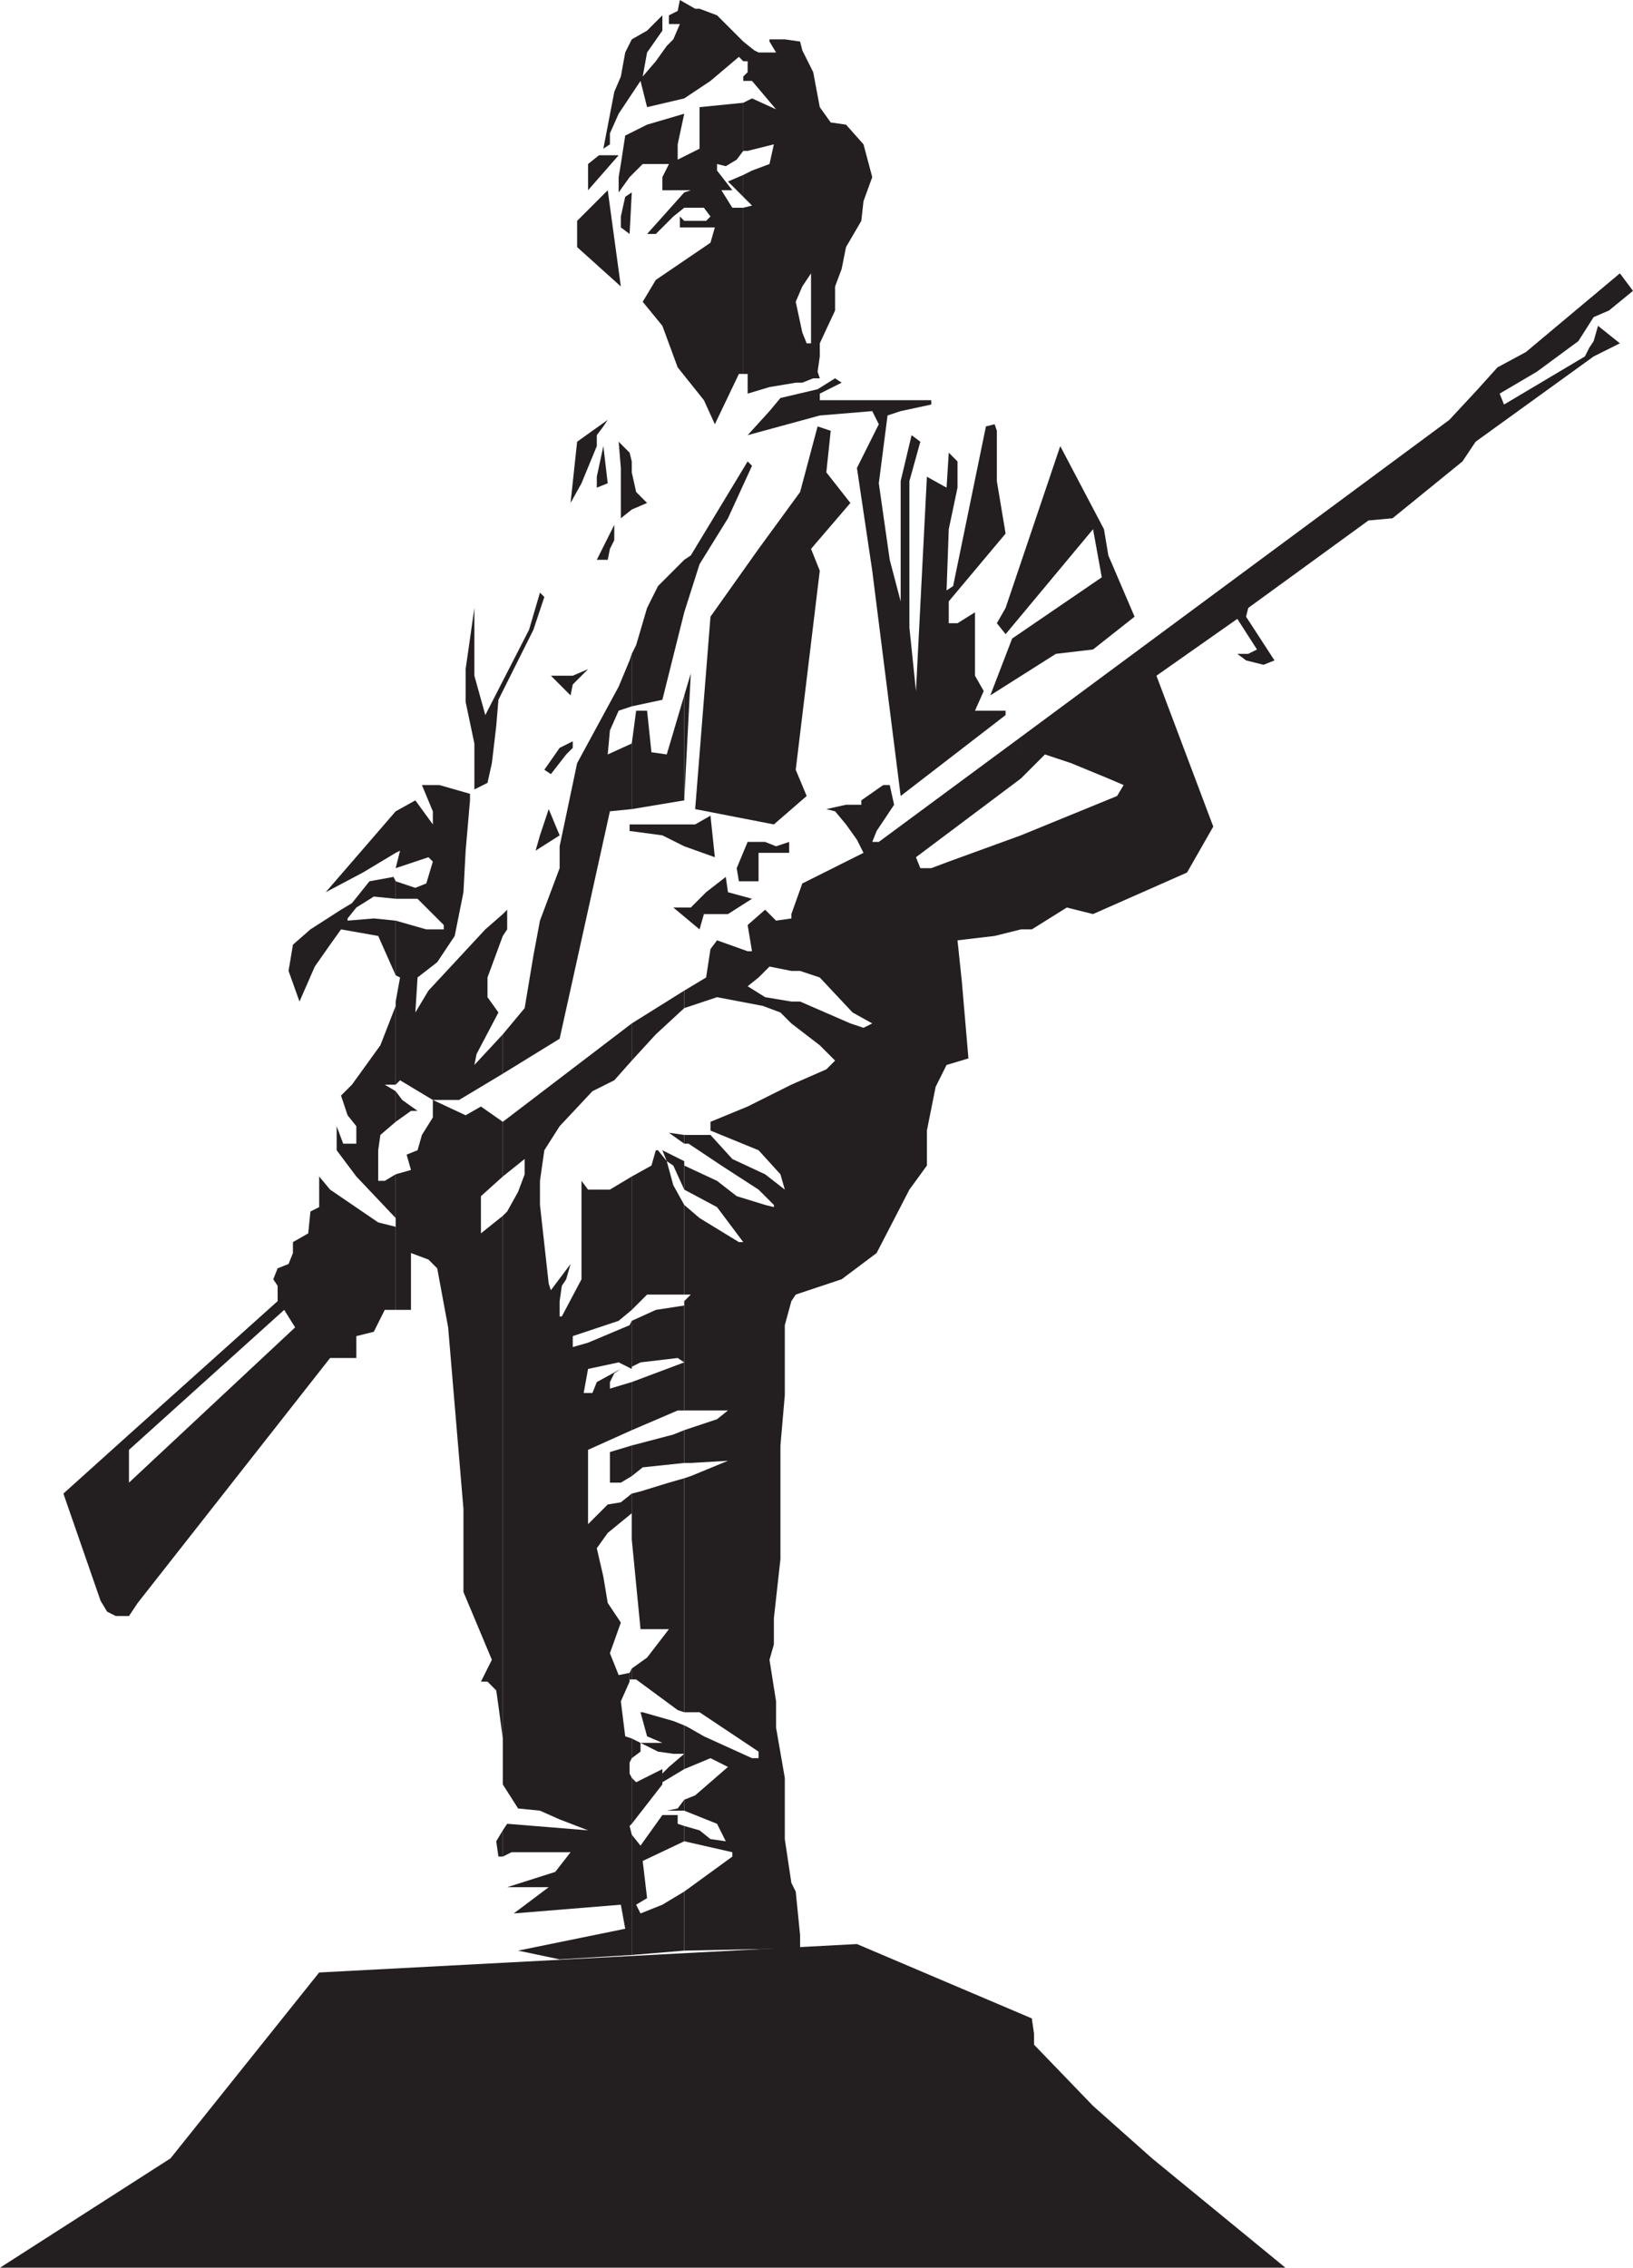
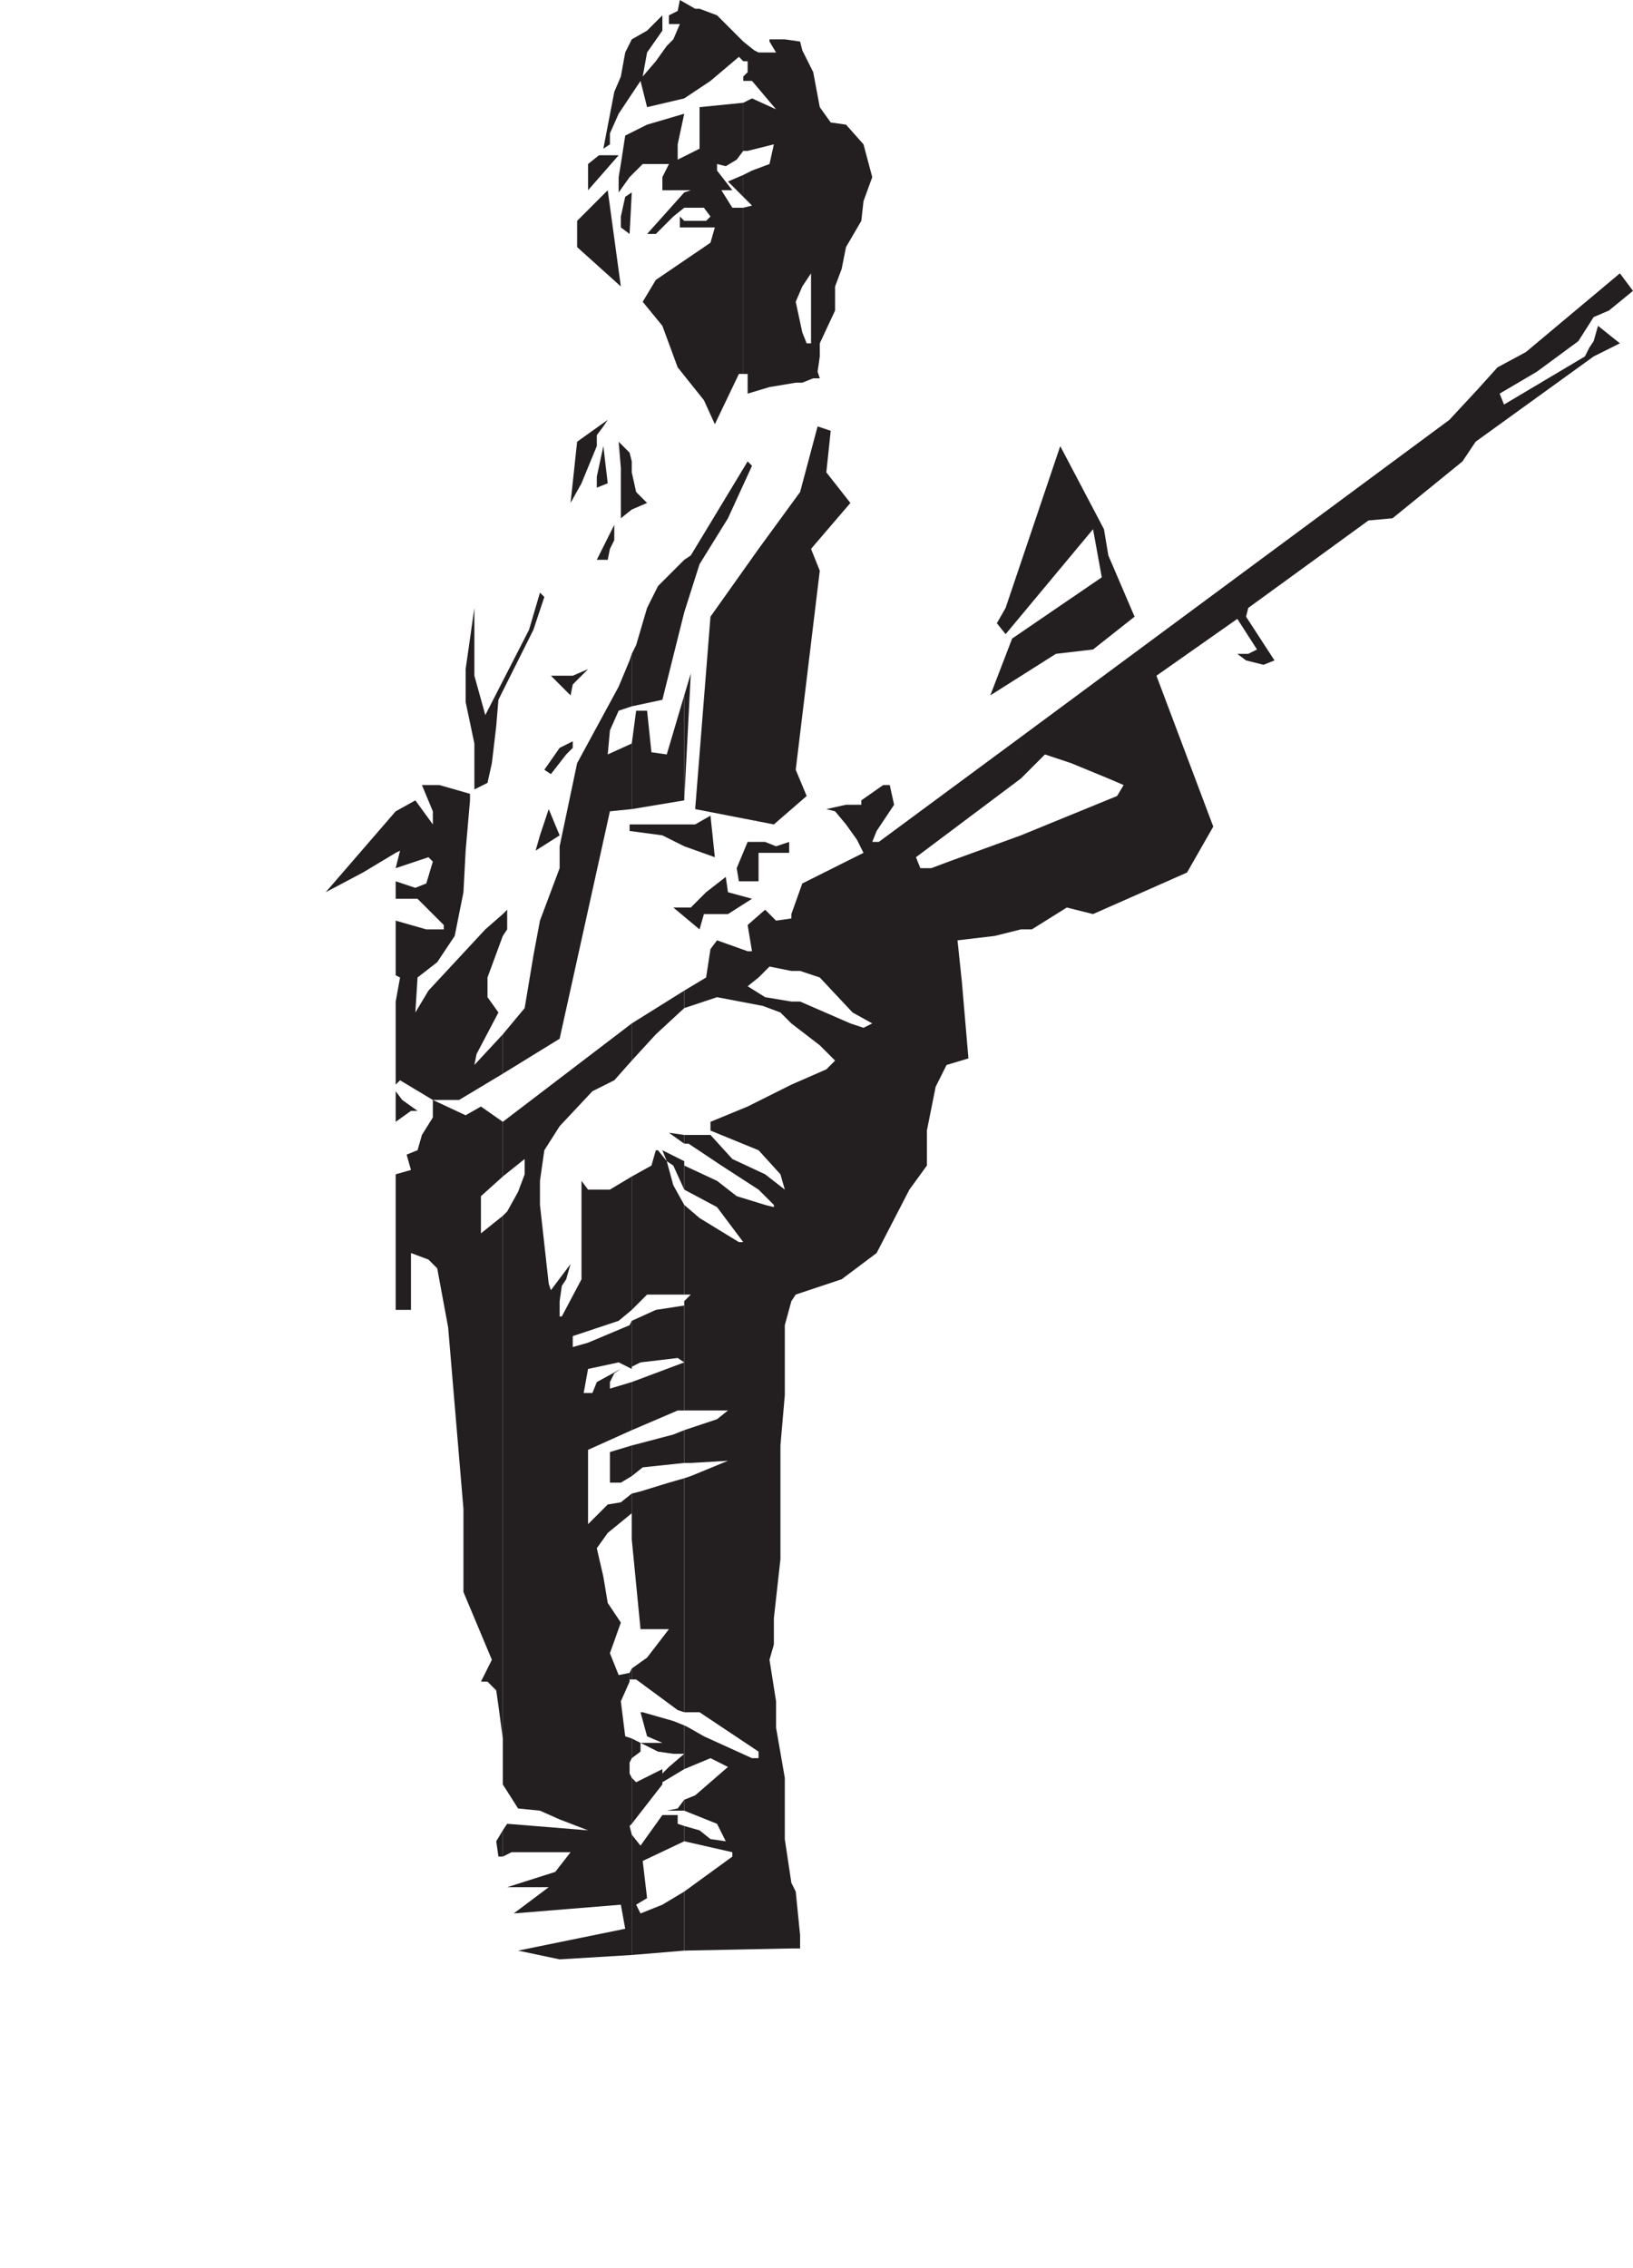
<svg xmlns="http://www.w3.org/2000/svg" width="560.25" height="777.75">
  <path fill="#231f20" fill-rule="evenodd" d="m280.5 146.25-6 22.5-14.25 19.5-16.5 23.25-5.25 66 27 5.25 11.25-9.75-3.75-9 8.25-68.25-3-7.5 13.5-15.75-8.25-10.5 1.5-14.25-4.5-1.5m-36.75 133.5 1.5 14.25-10.5-3.75-7.5-3.75L216 285v-2.25h22.5l5.25-3m27 12.75v-3.75l-4.5 1.5-3.75-1.5h-6l-3.75 9 .75 4.5h6.75v-9.75h10.5M249 300.75l.75 5.25 8.25 2.25-8.25 5.25h-8.25l-1.5 5.25-9-7.5h6l5.25-5.25 6.75-5.25m-86.25-92.25-3 21v11.25l3 14.25v15.75l4.5-2.25 1.5-6.75 1.5-12.75.75-9 12-24 3.75-11.25-1.5-1.5L181.5 216l-15 29.25-3.75-13.5V208.5M208.5 144l-10.5 7.5-2.25 21 3.75-6.75 5.25-12.75v-3.75l2.25-3 1.5-2.25m-1.5 9 1.5 12.75-3.75 1.5v-3.75L207 153m5.25-1.5.75 9v17.25l3.75-3 5.25-2.25-3.75-3.75-1.5-6.75v-3.75l-.75-3-3.75-3.75m-1.5 28.5-6 12h3.75l.75-3.75 1.5-3V180m-9 49.5-5.25 2.25H189l6.75 6.75.75-3.75 5.25-5.25m-5.25 24.75v2.25l-2.25 2.25-5.25 6.75-2.25-1.5 5.25-7.5 4.5-2.25m-8.25 23.25 3.75 9-8.25 5.25 1.5-5.25 3-9" />
-   <path fill="#231f20" fill-rule="evenodd" d="m256.5 149.25 24.75-6.75 18-1.5 2.25 4.5-7.5 15 5.25 35.25L309 273l36-27.75v-1.5h-10.5l3-6.75-3-5.25V210l-6 3.75h-3v-7.5L345 183l-3-18v-17.25l-.75-2.25-3 .75L327 201l-2.25 1.5.75-21 3-14.25v-9l-3-3-.75 12-6.75-3.75-3.75 73.5-2.25-21.75V165l3.75-13.5-3-2.25L309 165v41.25L305.25 192l-3.75-26.25 3-23.25 4.5-1.5 10.5-2.25v-1.5h-38.25V135l7.5-3.75-2.25-1.5-6 3.75-12.75 3L264 141l-7.5 8.25" />
  <path fill="#231f20" fill-rule="evenodd" d="m363.75 153 15 28.5 1.5 9 9 21L375 222.75l-12.75 1.5-22.5 14.25 7.5-19.5L378 198l-3-16.5-30 36-3-3.75 3-5.25 18.75-55.5M208.5 65.25l4.5 33-15-13.5v-9l10.5-10.5m-6.75 0v-9l3.75-3h6.75l-10.5 12m12.75 2.25 2.25-1.5-.75 14.25-3-2.25v-3.75l1.5-6.75m60.75 46.5v17.25l3.75-1.5h2.25l-.75-2.25.75-5.25v-4.5l5.25-11.25v-8.25l2.25-6 1.5-7.5 5.25-9 .75-6.75 3-8.25-3-11.25-6-6.75L285 42l-3.75-5.25-2.25-12-3.75-7.5v81l3-4.5v24h-1.5l-1.5-3.75m0-15.75v-81l-.75-3-5.25-.75H264v.75l2.25 3.75h-6l-1.5-.75-3.75-3V21h1.5v3.75l-1.5 1.5v1.5h3l8.25 9.75-8.25-3.75-3 1.5v16.5h1.5l9-2.25-1.5 6.75-6 2.25-3 1.5v7.5l3 3-3 .75v57h1.5V135l7.5-2.25 9-1.5h2.25V114L273 103.5l2.25-5.25M255 21v-6.75l-9-9L240 3h-1.5l-5.25-3-.75 3.75-3 1.5v3h3.75L231 13.5l-2.25 2.25L225 21l-4.5 5.25L222 18l5.25-7.5V5.25L222 10.5l-5.25 3-2.25 4.5-1.5 8.25-2.25 5.25L207 51l2.25-1.5v-3.75l3-6.75 7.5-11.25 2.25 9 12.75-3 9-6 9.75-8.25L255 21" />
  <path fill="#231f20" fill-rule="evenodd" d="M255 51.75v-16.5l-15 1.5V51l-7.5 3.75V49.5l2.25-10.5L222 42.75l-7.5 3.75-1.5 9.75-.75 4.5V66l3.75-5.25 4.5-4.5h9l-2.25 4.5v4.5H237l-2.25.75L222 80.25h3l6-6 3.75-3h6.75l2.25 3-1.5 1.5h-7.5l-1.5-1.5V78h12l-1.5 5.25L225 96l-4.5 7.5 6.75 8.25L232.5 126l9 11.25 3.75 8.25 8.25-17.25h1.5v-57h-3.75l-3.75-6h3.75L246 58.5v-2.25l3 .75 3.75-2.25 2.25-3" />
  <path fill="#231f20" fill-rule="evenodd" d="M255 67.5V60l-5.25 2.25zm95.25 219v32.25H354l12-7.5 9 2.25 32.25-14.25 9-15.75-19.5-51.75 27.75-19.5 6.75 10.5-3 1.5h-3.75l3 2.25 6 1.5 3.75-1.5-9.75-15 .75-3 41.25-30 8.25-.75 24-19.5 4.5-6.75 40.5-29.25 9-4.5-7.5-6-1.5 5.25-1.5 2.25-1.5 3-27.75 16.5-1.5-3.75 12.75-7.5L541.5 117l5.25-8.25 5.25-2.25 8.25-6.75-4.5-6-32.25 27-9.75 5.25-6.75 7.5-9.75 10.5-147 108.75V267l8.25-8.25 9 3 12.75 5.25 5.25 2.25-2.25 3.75-33 13.5m0-19.5v-14.25l-48.75 36h-2.25l1.5-3.75 6-9-1.5-6.75H303l-7.5 5.25v1.5h-5.25l-6.75 1.5 3 .75 3.75 4.5L294 288l2.25 4.5-21 10.5-3.75 10.5V333h3l6.75 2.25 11.25 12 6.75 3.75-3 1.5-4.5-1.5-17.25-7.5h-3v7.5l9.75 7.5 5.25 5.25-3 3-12 5.25v74.25L273 444l15.75-5.25 12-9L312 408l6-8.25v-12l3-15 3.75-7.5 7.5-2.25-2.25-26.25-1.5-14.25 12.75-1.5 9-2.25V286.5l-24.75 9-6 2.25h-3.75l-1.5-3.75 36-27M271.5 645.75v22.5h3v-4.5l-1.5-15-1.5-3m0-312.75v-19.5 1.5l-5.25.75-3.75-3.75-6 5.25 1.5 9h-1.5L246 322.5l-2.25 3-1.5 9.75-7.5 4.5v6L246 342l15.75 3 6 2.25 3.75 3.75v-7.5l-9-1.5-6-3.75 3.75-3 3.75-3.75 7.5 1.5m0 113.25V372l-15 7.5-12.75 5.25v3l16.5 6.75 7.5 8.25 1.5 5.25-6.75-5.25-11.25-5.25-7.5-8.25h-9v3h1.5l11.25 7.5 12.75 8.25 5.25 5.25v.75l-3-.75-9.75-3L246 405l-11.25-5.25V408l11.25 6 9 12h-1.5l-13.5-8.25-5.25-4.5V444H237l-2.25 2.25v21h1.5-1.5v16.5h15l-3.75 3-11.25 3.75v11.25H237l12.75-.75-12.75 5.25-2.25.75v80.25H240l20.25 13.5V603H258l-16.5-7.5-5.25-3-1.5-.75v15l9-3.75 6 3-11.25 9.75-3.75 1.5V621l11.25 4.5 3 6-5.25-.75-3.75-3-5.25-1.5v5.25l16.5 3.75v1.5l-16.5 12V669l36.75-.75v-22.5l-2.25-15v-21l-3-17.25v-9L264 569.25l1.5-5.25v-9l2.25-20.25v-39l1.5-17.25v-24l2.25-8.25M234.75 238.5v36L237 231Zm0-46.5v18l5.25-16.5 9.75-15.75 8.25-18-1.5-1.5L237 190.5l-2.25 1.5m0 18v-18l-9 9-3.75 7.5-3.75 12.75-1.5 3v18l10.5-2.25 7.5-30" />
  <path fill="#231f20" fill-rule="evenodd" d="M234.75 274.5v-36l-6 20.25-5.25-.75-1.5-14.25h-3.75l-1.5 11.25v22.5l18-3m0 71.25v-6l-18 11.25v12.75l8.25-9 9.75-9m0 46.5v-3l-5.25-.75zm0 15.75v-9.75l-7.5-3.75 1.5 3.75 2.25 1.5 3.75 8.25m0 36v-30.75L231 406.5l-2.25-8.25-3-3.75H225l-1.5 5.25-6.75 3.75v45.75L222 444h12.75m0 23.25v-21 1.5l-9.75 1.5-8.25 3.75v15.75l3-1.5 12.75-1.5 2.25 1.5m0 16.5v-16.5l-18 6.75v16.5l15.75-6.75h2.25m0 18V490.5L231 492l-14.25 3.75v10.5l3.75-3 14.25-1.5m0 85.5V507l-5.25 1.5-9.75 3-3 .75V528l3 30.75h9.75l-7.5 9.75-5.25 3.75V576h1.5l14.25 10.5 2.25.75m0 19.5v-15l-3.75-1.5-10.5-3h-.75l2.25 8.25 5.25 2.25h-7.5l6 3 5.25.75h3.75l-5.25 4.5-2.25 2.25v3l7.5-4.5m0 14.25v-3.75l-2.25 3-3.75.75h6m0 10.5v-5.25l-2.25-.75v-3h-5.25l-7.5 10.5-3-3.75v41.25l18-1.5v-20.25l-7.5 4.5-7.5 3-1.5-3L222 651l-1.5-12.75 14.25-6.75" />
  <path fill="#231f20" fill-rule="evenodd" d="M216.75 609.75v15.75l10.5-13.5v-5.25l-9 4.5-1.5-1.5m0-13.5V603l3-2.25v-3l-3-1.5m0-354v-18l-.75 2.25-3.75 9L198 261.75l-6 28.5v7.5l-6.75 18-2.25 12-3 18-7.5 9v13.5l19.5-12 17.25-78 7.5-.75V255l-8.25 3.75.75-8.25 3-6.75 4.5-1.5" />
  <path fill="#231f20" fill-rule="evenodd" d="M216.75 363.75V351l-44.25 33.75v18.75l7.5-6v5.25l-2.25 6-3.75 6.75-1.5 1.5v195l5.25 8.25 7.5.75 6.75 3 9.75 3.75L174 625.5l-1.5 2.25v9l3-1.5h20.25L190.5 642l-16.5 5.25h14.25l-12 9 36.75-3 1.5 8.25-36.75 7.5 14.25 3 24.75-1.5v-41.25l-.75-3 .75-.75v-15.75l-.75-1.5v-3.75l.75-1.5v-6.75l-2.25-.75-1.5-12 3-6.75v-3l-3.75.75-3-7.5 3.75-10.5-4.5-6.75-1.5-9-2.25-9.75 3.75-5.25 8.25-6.75v9-15.75l-3.75 3-4.5.75-6.75 6.75v-25.5l15-6.75V474l-7.5 2.25V474l1.5-3 2.25-1.5-8.25 4.5-1.5 3.75h-3l1.5-8.25 10.5-2.25 4.5 2.25V453l-.75 1.5-14.25 6-5.25 1.5v-3.75l15.75-5.25 4.5-3.75V403.5l-7.5 4.5h-7.5l-2.25-3v33.75l-6.75 12.75H192v-5.25l.75-5.25 1.5-2.25 1.5-5.25-6.75 9-.75-2.25-3-27V405l1.5-10.5 5.25-8.25 11.25-12 7.5-3.75 6-6.75" />
  <path fill="#231f20" fill-rule="evenodd" d="M216.75 506.25v-10.5l-7.5 2.25v10.5H213l3.75-2.25m0 69.75v-3.75l-.75 1.5V576h.75M172.5 313.5v7.5l1.5-2.25V312l-1.5 1.5m0 7.5v-7.5l-6 5.25-19.5 21-4.5 7.5.75-12L150 330l6-9 3-15 .75-14.25 1.5-17.25v-2.25l-10.5-3h-6l3.75 9v4.5l-6-8.25-6.75 3.75v14.25l1.5-.75-1.5 6L147 294l1.5 1.5-2.25 7.5-3.75 1.5-6.75-2.25v6h7.5l9 9v1.5h-6l-10.5-3v18.75l1.5.75-1.5 8.25V372l1.5-1.5 11.25 6.75h9l15-9v-13.5l-9.75 10.5.75-3.75 7.5-14.25-3.75-5.25v-6.75L172.5 321m0 82.5v-18.75l-7.5-5.25-5.25 3-11.25-5.25v6l-3.75 6-1.5 5.25-3.75 1.5 1.5 5.25-5.25 1.5v46.5H141v-19.5l6 2.25 3 3 3.75 20.25L159 517.5V546l9.75 23.25-3.75 7.5h2.25l3 3L171 585l1.5 11.25V417l-7.5 6v-12.75l7.5-6.75m0 233.25v-9l-2.25 3.75.75 5.25h1.5m-36.75-262.5v10.5L141 381h2.25l-5.25-3.75-2.25-3m0-81.75v-14.25l-24 27.75 12.75-6.75 11.25-6.75" />
-   <path fill="#231f20" fill-rule="evenodd" d="M135.75 308.25v-6l-.75-1.5-8.25 1.5-6 7.5L117 312l-10.5 6.75-6 5.25-1.5 9 3.75 10.5 5.25-12 5.25-7.5 3.75-5.25 12.75 2.25 6 13.5v-18.75l-7.5-.75-9 .75V315l3-3.75 6-3.75 7.5.75m0 63.75v-27l-5.25 13.5-9.75 13.5-3.75 3.75 2.25 6.75 3 3.75v6h-4.5l-2.25-6v8.25l6.75 9 13.5 14.25v3l-6-1.5-16.5-11.25-3.75-4.5V414l-3 1.5-.75 7.5-5.25 3v3.75L99 433.5l-3.75 1.5-1.5 3.75 1.5 2.25v5.25l-51 45.75v5.25l53.25-48 3.75 6-57 53.25V492l-22.5 20.25L34.5 549l2.25 3.75 3 1.5h4.5l3-4.5 66-84h9v-7.5l6-1.5 3.75-7.5h3.75v-46.5L132 405h-2.25v-10.5l.75-5.25 5.25-4.5v-10.5L132 372h3.75M109.5 676.5l184.5-9.75 60 25.5.75 5.25v3.75l20.25 21 20.25 18 45.75 37.5H0l58.5-37.5 51-63.75" />
</svg>